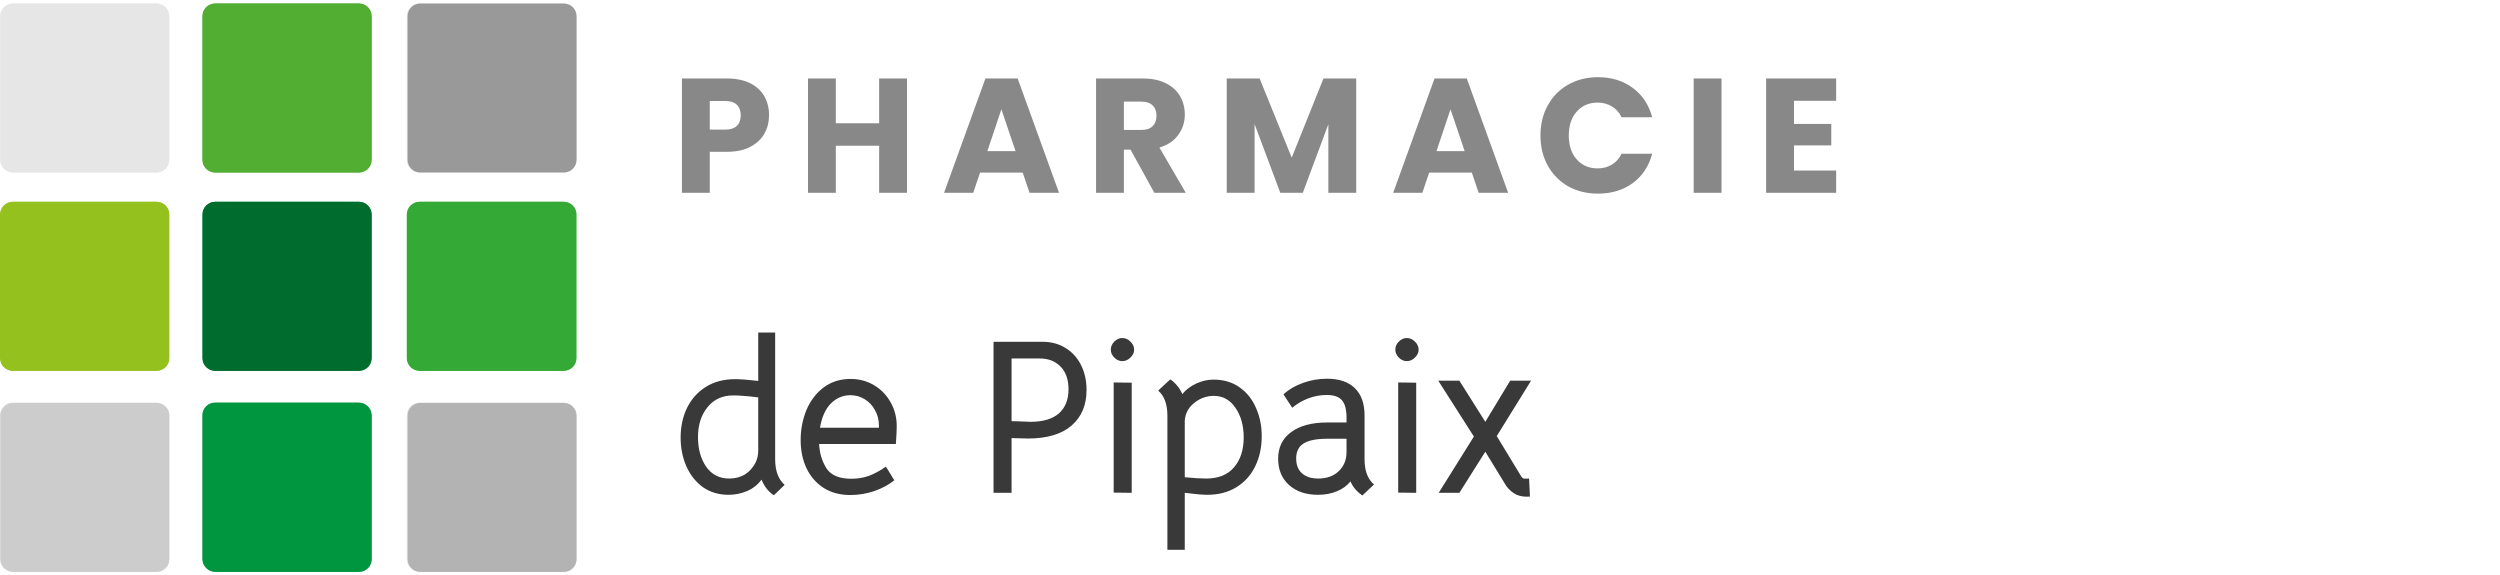
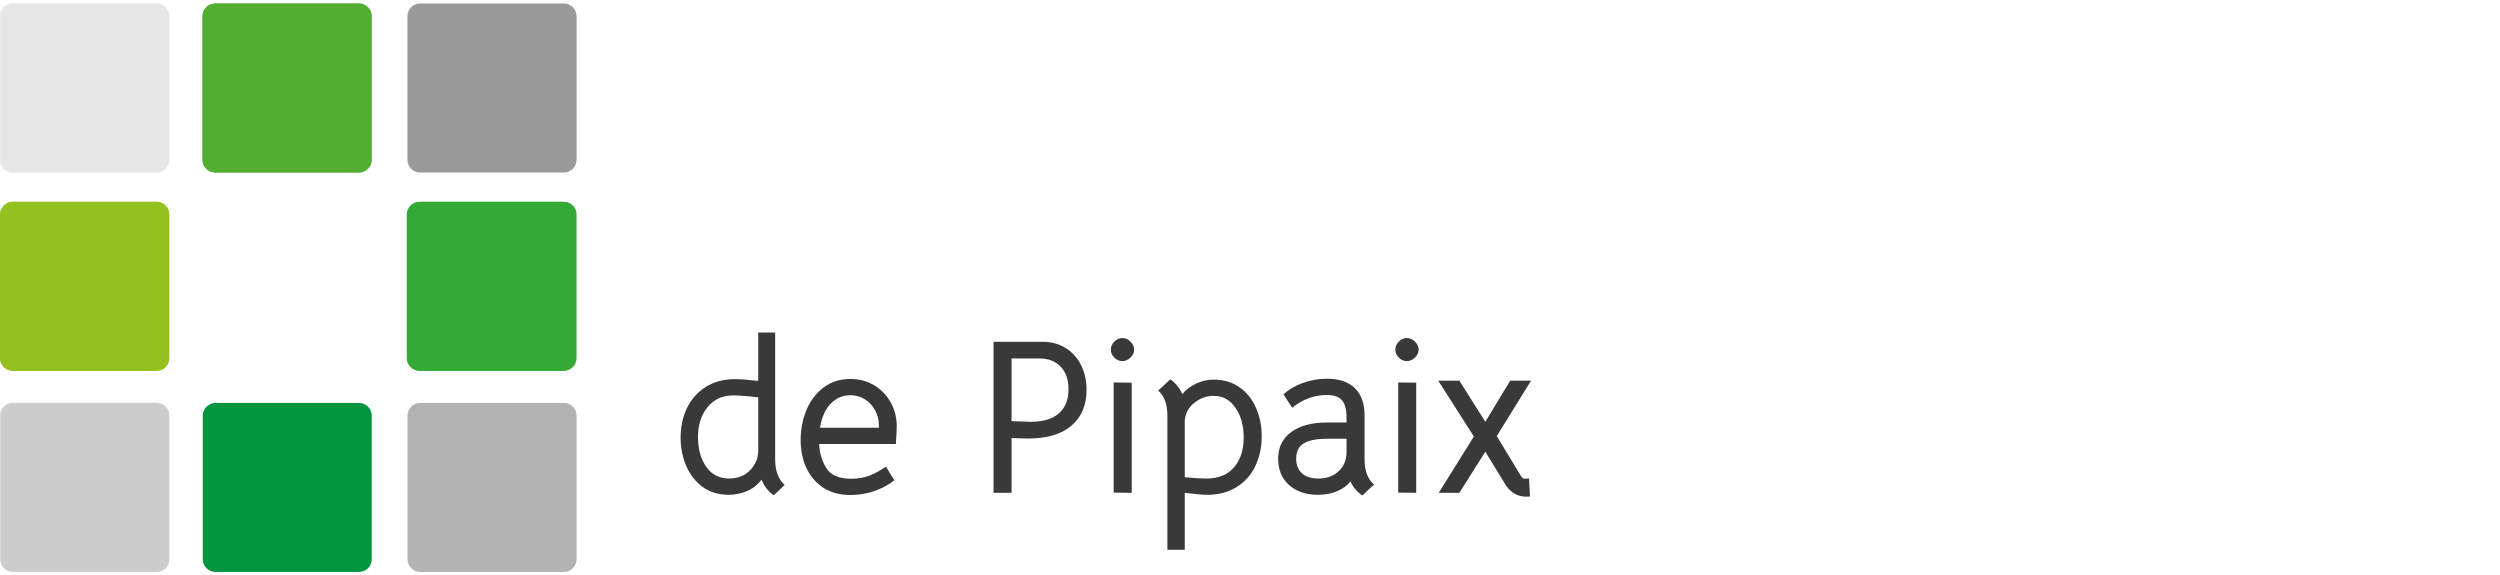
<svg xmlns="http://www.w3.org/2000/svg" width="483" height="111" viewBox="0 0 483 111" fill="none">
-   <path d="M69.303 110.418H41.535C40.197 110.418 39.096 109.316 39.096 107.979V80.211C39.096 78.873 40.197 77.772 41.535 77.772H69.303C70.641 77.772 71.742 78.873 71.742 80.211V107.979C71.742 109.316 70.641 110.418 69.303 110.418Z" fill="#009641" />
  <path d="M30.207 71.636H2.439C1.101 71.636 0 70.535 0 69.197V41.429C0 40.092 1.101 38.99 2.439 38.99H30.207C31.544 38.99 32.646 40.092 32.646 41.429V69.197C32.646 70.535 31.544 71.636 30.207 71.636Z" fill="#95C121" />
-   <path d="M69.303 71.636H41.535C40.197 71.636 39.096 70.535 39.096 69.197V41.429C39.096 40.092 40.197 38.99 41.535 38.99H69.303C70.641 38.99 71.742 40.092 71.742 41.429V69.197C71.742 70.535 70.641 71.636 69.303 71.636Z" fill="#067F36" />
  <path d="M69.303 33.326H41.535C40.197 33.326 39.096 32.225 39.096 30.888V3.119C39.096 1.782 40.197 0.681 41.535 0.681H69.303C70.641 0.681 71.742 1.782 71.742 3.119V30.888C71.742 32.225 70.641 33.326 69.303 33.326Z" fill="#53AE32" />
  <path d="M108.793 71.636H81.024C79.687 71.636 78.586 70.535 78.586 69.197V41.429C78.586 40.092 79.687 38.99 81.024 38.99H108.793C110.13 38.99 111.231 40.092 111.231 41.429V69.197C111.231 70.535 110.13 71.636 108.793 71.636Z" fill="#36A937" />
-   <path d="M108.793 77.772H81.024C79.687 77.772 78.586 78.873 78.586 80.211V107.979C78.586 109.316 79.687 110.418 81.024 110.418H108.793C110.13 110.418 111.231 109.316 111.231 107.979V80.211C111.231 78.873 110.13 77.772 108.793 77.772Z" fill="#E7E7E7" />
  <path d="M30.207 77.772H2.439C1.101 77.772 0 78.873 0 80.211V107.979C0 109.316 1.101 110.418 2.439 110.418H30.207C31.544 110.418 32.646 109.316 32.646 107.979V80.211C32.646 78.873 31.544 77.772 30.207 77.772Z" fill="#E7E7E7" />
  <path d="M30.207 33.326H2.439C1.101 33.326 0 32.225 0 30.888V3.119C0 1.782 1.101 0.681 2.439 0.681H30.207C31.544 0.681 32.646 1.782 32.646 3.119V30.888C32.646 32.225 31.544 33.326 30.207 33.326Z" fill="#EDEDED" />
  <path d="M108.793 0.681H81.024C79.687 0.681 78.586 1.782 78.586 3.119V30.888C78.586 32.225 79.687 33.326 81.024 33.326H108.793C110.13 33.326 111.231 32.225 111.231 30.888V3.119C111.231 1.782 110.13 0.681 108.793 0.681Z" fill="#E7E7E7" />
  <path d="M69.382 110.496H41.614C40.276 110.496 39.175 109.395 39.175 108.058V80.289C39.175 78.952 40.276 77.851 41.614 77.851H69.382C70.719 77.851 71.821 78.952 71.821 80.289V108.058C71.821 109.395 70.719 110.496 69.382 110.496Z" fill="#009640" />
  <path d="M30.286 71.636H2.517C1.18 71.636 0.079 70.535 0.079 69.197V41.429C0.079 40.092 1.18 38.99 2.517 38.99H30.286C31.623 38.99 32.725 40.092 32.725 41.429V69.197C32.725 70.535 31.623 71.636 30.286 71.636Z" fill="#95C11F" />
-   <path d="M69.382 71.636H41.614C40.276 71.636 39.175 70.535 39.175 69.197V41.429C39.175 40.092 40.276 38.99 41.614 38.99H69.382C70.719 38.99 71.821 40.092 71.821 41.429V69.197C71.821 70.535 70.719 71.636 69.382 71.636Z" fill="#006C2D" />
  <path d="M69.382 33.326H41.614C40.276 33.326 39.175 32.225 39.175 30.888V3.119C39.175 1.782 40.276 0.681 41.614 0.681H69.382C70.719 0.681 71.821 1.782 71.821 3.119V30.888C71.821 32.225 70.719 33.326 69.382 33.326Z" fill="#52AE32" />
  <path d="M108.95 71.636H81.182C79.844 71.636 78.743 70.535 78.743 69.197V41.429C78.743 40.092 79.844 38.99 81.182 38.99H108.95C110.288 38.99 111.389 40.092 111.389 41.429V69.197C111.389 70.535 110.288 71.636 108.95 71.636Z" fill="#35A936" />
  <path d="M108.95 77.851H81.182C79.844 77.851 78.743 78.952 78.743 80.289V108.058C78.743 109.395 79.844 110.496 81.182 110.496H108.95C110.288 110.496 111.389 109.395 111.389 108.058V80.289C111.389 78.952 110.288 77.851 108.95 77.851Z" fill="#EDEDED" />
  <path d="M108.95 0.681H81.182C79.844 0.681 78.743 1.782 78.743 3.119V30.888C78.743 32.225 79.844 33.326 81.182 33.326H108.95C110.288 33.326 111.389 32.225 111.389 30.888V3.119C111.389 1.782 110.288 0.681 108.95 0.681Z" fill="#EDEDED" />
  <path d="M30.286 77.851H2.517C1.18 77.851 0.079 78.952 0.079 80.289V108.058C0.079 109.395 1.18 110.496 2.517 110.496H30.286C31.623 110.496 32.725 109.395 32.725 108.058V80.289C32.725 78.952 31.623 77.851 30.286 77.851Z" fill="#CCCCCC" />
  <path d="M30.286 33.326H2.517C1.18 33.326 0.079 32.225 0.079 30.888V3.119C0.079 1.782 1.18 0.681 2.517 0.681H30.286C31.623 0.681 32.725 1.782 32.725 3.119V30.888C32.725 32.225 31.623 33.326 30.286 33.326Z" fill="#E6E6E6" />
  <path d="M108.95 0.681H81.182C79.844 0.681 78.743 1.782 78.743 3.119V30.888C78.743 32.225 79.844 33.326 81.182 33.326H108.95C110.288 33.326 111.389 32.225 111.389 30.888V3.119C111.389 1.782 110.288 0.681 108.95 0.681Z" fill="#999999" />
  <path d="M108.95 77.851H81.182C79.844 77.851 78.743 78.952 78.743 80.289V108.058C78.743 109.395 79.844 110.496 81.182 110.496H108.95C110.288 110.496 111.389 109.395 111.389 108.058V80.289C111.389 78.952 110.288 77.851 108.95 77.851Z" fill="#B3B3B3" />
  <path d="M140.756 95.597C138.859 95.597 137.202 95.102 135.786 94.11C134.398 93.091 133.336 91.746 132.6 90.075C131.864 88.376 131.496 86.535 131.496 84.553C131.496 82.429 131.906 80.517 132.727 78.818C133.577 77.091 134.795 75.731 136.381 74.74C137.966 73.749 139.836 73.253 141.988 73.253C143.064 73.253 144.565 73.367 146.491 73.593V64.248H149.761V88.758C149.761 90.939 150.37 92.581 151.588 93.686L149.507 95.682C148.459 95.002 147.666 93.997 147.128 92.666C146.391 93.657 145.457 94.394 144.324 94.875C143.191 95.356 142.002 95.597 140.756 95.597ZM140.883 92.454C142.044 92.454 143.064 92.185 143.942 91.647C144.82 91.08 145.499 90.316 145.981 89.353C146.321 88.673 146.491 87.88 146.491 86.974V76.779C145.16 76.609 144.183 76.51 143.56 76.482C142.965 76.425 142.328 76.397 141.648 76.397C139.552 76.397 137.896 77.161 136.678 78.691C135.46 80.192 134.851 82.103 134.851 84.425C134.851 86.719 135.375 88.631 136.423 90.16C137.499 91.689 138.986 92.454 140.883 92.454ZM158.254 85.784C158.339 87.54 158.806 89.098 159.656 90.457C160.534 91.817 162.134 92.496 164.456 92.496C165.674 92.496 166.806 92.312 167.854 91.944C168.902 91.547 170.006 90.953 171.167 90.16L172.782 92.793C171.734 93.643 170.445 94.337 168.916 94.875C167.387 95.385 165.843 95.64 164.286 95.64C162.304 95.64 160.59 95.186 159.146 94.28C157.702 93.346 156.597 92.086 155.833 90.5C155.068 88.885 154.686 87.059 154.686 85.02C154.686 82.981 155.054 81.055 155.79 79.243C156.555 77.43 157.659 75.972 159.103 74.868C160.576 73.763 162.318 73.211 164.328 73.211C165.971 73.211 167.472 73.607 168.831 74.4C170.19 75.193 171.267 76.298 172.06 77.714C172.852 79.101 173.249 80.645 173.249 82.344C173.249 83.052 173.192 84.199 173.079 85.784H158.254ZM169.808 82.641V82.216C169.808 81.112 169.553 80.121 169.044 79.243C168.562 78.337 167.897 77.629 167.047 77.119C166.226 76.609 165.305 76.354 164.286 76.354C162.842 76.354 161.581 76.892 160.505 77.968C159.457 79.045 158.764 80.602 158.424 82.641H169.808ZM201.425 66.032C203.095 66.032 204.568 66.428 205.842 67.221C207.145 68.014 208.15 69.119 208.858 70.535C209.566 71.951 209.92 73.551 209.92 75.335C209.92 78.252 208.958 80.546 207.032 82.216C205.106 83.887 202.288 84.723 198.579 84.723L195.435 84.638V95.215H191.952V66.032H201.425ZM199.088 81.494C201.495 81.494 203.322 80.956 204.568 79.88C205.814 78.775 206.437 77.218 206.437 75.207C206.437 73.338 205.927 71.88 204.908 70.832C203.888 69.784 202.543 69.26 200.872 69.26H195.435V81.367L196.922 81.409C197.998 81.466 198.72 81.494 199.088 81.494ZM215.163 73.891L218.646 73.933V95.215L215.163 95.172V73.891ZM216.819 69.77C216.253 69.77 215.743 69.543 215.29 69.09C214.837 68.637 214.61 68.127 214.61 67.561C214.61 66.966 214.837 66.442 215.29 65.989C215.743 65.536 216.253 65.31 216.819 65.31C217.414 65.31 217.938 65.536 218.391 65.989C218.872 66.442 219.113 66.966 219.113 67.561C219.113 68.127 218.872 68.637 218.391 69.09C217.938 69.543 217.414 69.77 216.819 69.77ZM234.419 73.338C236.402 73.338 238.087 73.834 239.474 74.825C240.89 75.816 241.952 77.147 242.66 78.818C243.397 80.46 243.765 82.273 243.765 84.255C243.765 86.436 243.34 88.39 242.49 90.117C241.669 91.817 240.451 93.162 238.837 94.153C237.251 95.116 235.382 95.597 233.23 95.597C232.38 95.597 230.936 95.47 228.897 95.215V106.217H225.541V80.305C225.541 78.096 224.947 76.482 223.757 75.462L226.094 73.296C226.518 73.551 226.943 73.933 227.368 74.443C227.793 74.924 228.147 75.49 228.43 76.142C229.11 75.292 230.002 74.613 231.106 74.103C232.211 73.593 233.315 73.338 234.419 73.338ZM233.018 92.454C235.396 92.454 237.195 91.732 238.412 90.287C239.658 88.843 240.281 86.917 240.281 84.51C240.281 82.245 239.758 80.347 238.71 78.818C237.662 77.26 236.26 76.482 234.504 76.482C233.117 76.482 231.857 76.935 230.724 77.841C229.619 78.719 229.01 79.852 228.897 81.239V92.199C230.596 92.369 231.97 92.454 233.018 92.454ZM263.208 95.725C262.132 94.988 261.367 94.082 260.914 93.006C260.263 93.827 259.385 94.464 258.28 94.918C257.204 95.371 255.986 95.597 254.627 95.597C252.305 95.597 250.436 94.96 249.02 93.686C247.632 92.411 246.938 90.726 246.938 88.631C246.938 86.422 247.774 84.708 249.445 83.491C251.115 82.245 253.452 81.622 256.454 81.622H260.149V80.73C260.149 79.115 259.852 77.983 259.257 77.331C258.691 76.652 257.714 76.312 256.326 76.312C255.137 76.312 253.962 76.524 252.8 76.949C251.668 77.374 250.62 77.983 249.657 78.775L247.958 76.184C248.977 75.25 250.238 74.513 251.739 73.975C253.239 73.437 254.783 73.168 256.369 73.168C258.719 73.168 260.517 73.777 261.764 74.995C263.01 76.213 263.633 77.968 263.633 80.262V88.716C263.633 90.953 264.241 92.581 265.459 93.601L263.208 95.725ZM254.67 92.454C256.312 92.454 257.629 91.987 258.62 91.052C259.64 90.089 260.149 88.857 260.149 87.356V84.765H256.454C254.33 84.765 252.786 85.077 251.823 85.7C250.889 86.294 250.422 87.257 250.422 88.588C250.422 89.806 250.79 90.755 251.526 91.434C252.291 92.114 253.339 92.454 254.67 92.454ZM270.128 73.891L273.611 73.933V95.215L270.128 95.172V73.891ZM271.785 69.77C271.218 69.77 270.708 69.543 270.255 69.09C269.802 68.637 269.576 68.127 269.576 67.561C269.576 66.966 269.802 66.442 270.255 65.989C270.708 65.536 271.218 65.31 271.785 65.31C272.379 65.31 272.903 65.536 273.356 65.989C273.838 66.442 274.078 66.966 274.078 67.561C274.078 68.127 273.838 68.637 273.356 69.09C272.903 69.543 272.379 69.77 271.785 69.77ZM295.587 95.937C294.567 96.022 293.689 95.894 292.953 95.555C292.245 95.215 291.608 94.677 291.041 93.941L286.963 87.271L281.951 95.215H277.958L284.755 84.34L277.873 73.551H281.951L286.963 81.494L291.764 73.551H295.799L289.172 84.255L293.972 92.156C294.086 92.298 294.213 92.397 294.355 92.454C294.496 92.482 294.85 92.482 295.417 92.454L295.587 95.937Z" fill="#393939" />
-   <path d="M148.581 22.276C148.581 23.556 148.288 24.73 147.7 25.8C147.113 26.849 146.211 27.699 144.994 28.349C143.778 28.999 142.267 29.325 140.463 29.325H137.128V37.254H131.747V15.165H140.463C142.225 15.165 143.715 15.469 144.931 16.077C146.148 16.686 147.061 17.525 147.669 18.595C148.277 19.665 148.581 20.892 148.581 22.276ZM140.054 25.045C141.082 25.045 141.848 24.804 142.351 24.322C142.855 23.839 143.106 23.157 143.106 22.276C143.106 21.395 142.855 20.713 142.351 20.231C141.848 19.748 141.082 19.507 140.054 19.507H137.128V25.045H140.054ZM175.234 15.165V37.254H169.853V28.16H161.483V37.254H156.103V15.165H161.483V23.818H169.853V15.165H175.234ZM197.588 33.352H189.344L188.023 37.254H182.39L190.383 15.165H196.613L204.605 37.254H198.91L197.588 33.352ZM196.204 29.199L193.466 21.112L190.76 29.199H196.204ZM223.022 37.254L218.428 28.916H217.138V37.254H211.758V15.165H220.788C222.529 15.165 224.008 15.469 225.225 16.077C226.463 16.686 227.386 17.525 227.994 18.595C228.602 19.643 228.907 20.818 228.907 22.119C228.907 23.587 228.487 24.898 227.648 26.052C226.83 27.206 225.613 28.024 223.998 28.506L229.095 37.254H223.022ZM217.138 25.108H220.474C221.46 25.108 222.194 24.867 222.676 24.384C223.18 23.902 223.431 23.22 223.431 22.339C223.431 21.5 223.18 20.839 222.676 20.357C222.194 19.874 221.46 19.633 220.474 19.633H217.138V25.108ZM262.019 15.165V37.254H256.639V24.007L251.699 37.254H247.356L242.385 23.975V37.254H237.004V15.165H243.36L249.559 30.457L255.695 15.165H262.019ZM284.359 33.352H276.115L274.793 37.254H269.161L277.153 15.165H283.384L291.376 37.254H285.681L284.359 33.352ZM282.975 29.199L280.237 21.112L277.531 29.199H282.975ZM297.616 26.178C297.616 23.996 298.088 22.056 299.032 20.357C299.976 18.637 301.287 17.305 302.965 16.361C304.664 15.396 306.584 14.913 308.723 14.913C311.345 14.913 313.59 15.605 315.457 16.99C317.324 18.374 318.572 20.262 319.201 22.654H313.286C312.845 21.731 312.216 21.028 311.398 20.546C310.601 20.063 309.688 19.822 308.66 19.822C307.003 19.822 305.661 20.399 304.633 21.552C303.605 22.706 303.091 24.248 303.091 26.178C303.091 28.108 303.605 29.65 304.633 30.803C305.661 31.957 307.003 32.534 308.66 32.534C309.688 32.534 310.601 32.293 311.398 31.81C312.216 31.328 312.845 30.625 313.286 29.702H319.201C318.572 32.093 317.324 33.981 315.457 35.366C313.59 36.73 311.345 37.411 308.723 37.411C306.584 37.411 304.664 36.939 302.965 35.995C301.287 35.03 299.976 33.698 299.032 31.999C298.088 30.3 297.616 28.36 297.616 26.178ZM332.597 15.165V37.254H327.216V15.165H332.597ZM346.597 19.476V23.944H353.802V28.097H346.597V32.943H354.746V37.254H341.216V15.165H354.746V19.476H346.597Z" fill="#888888" />
</svg>